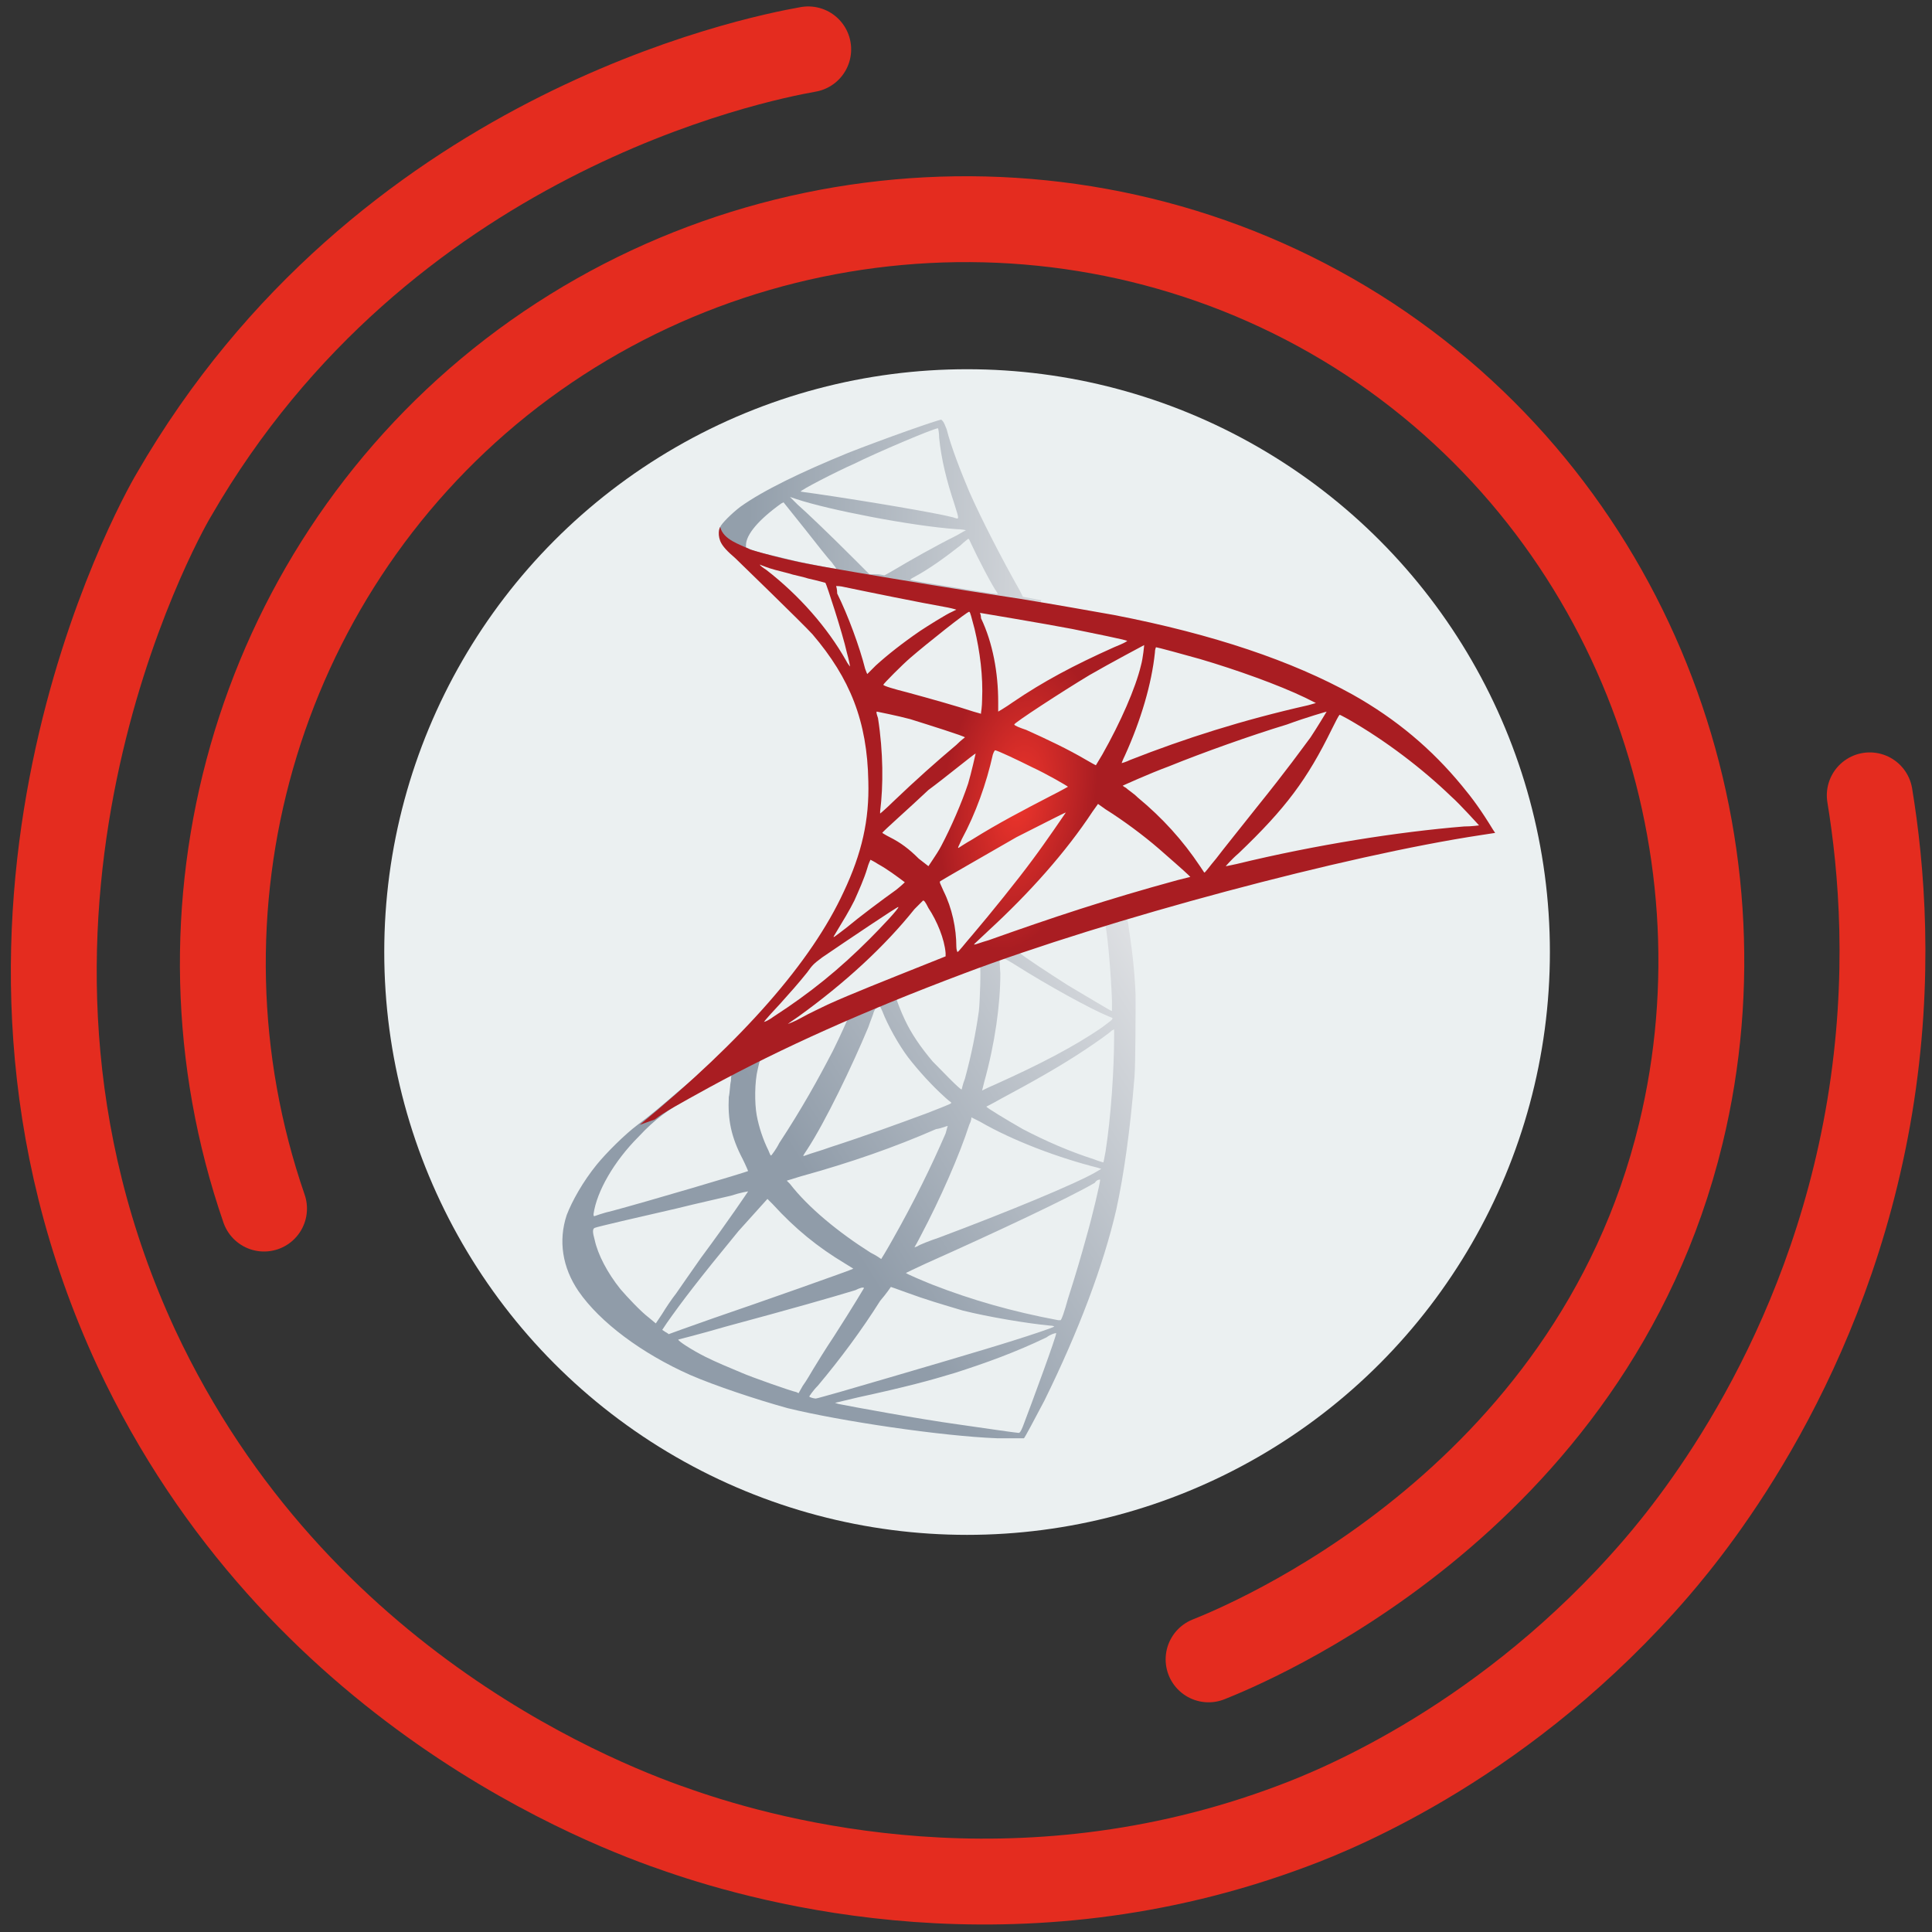
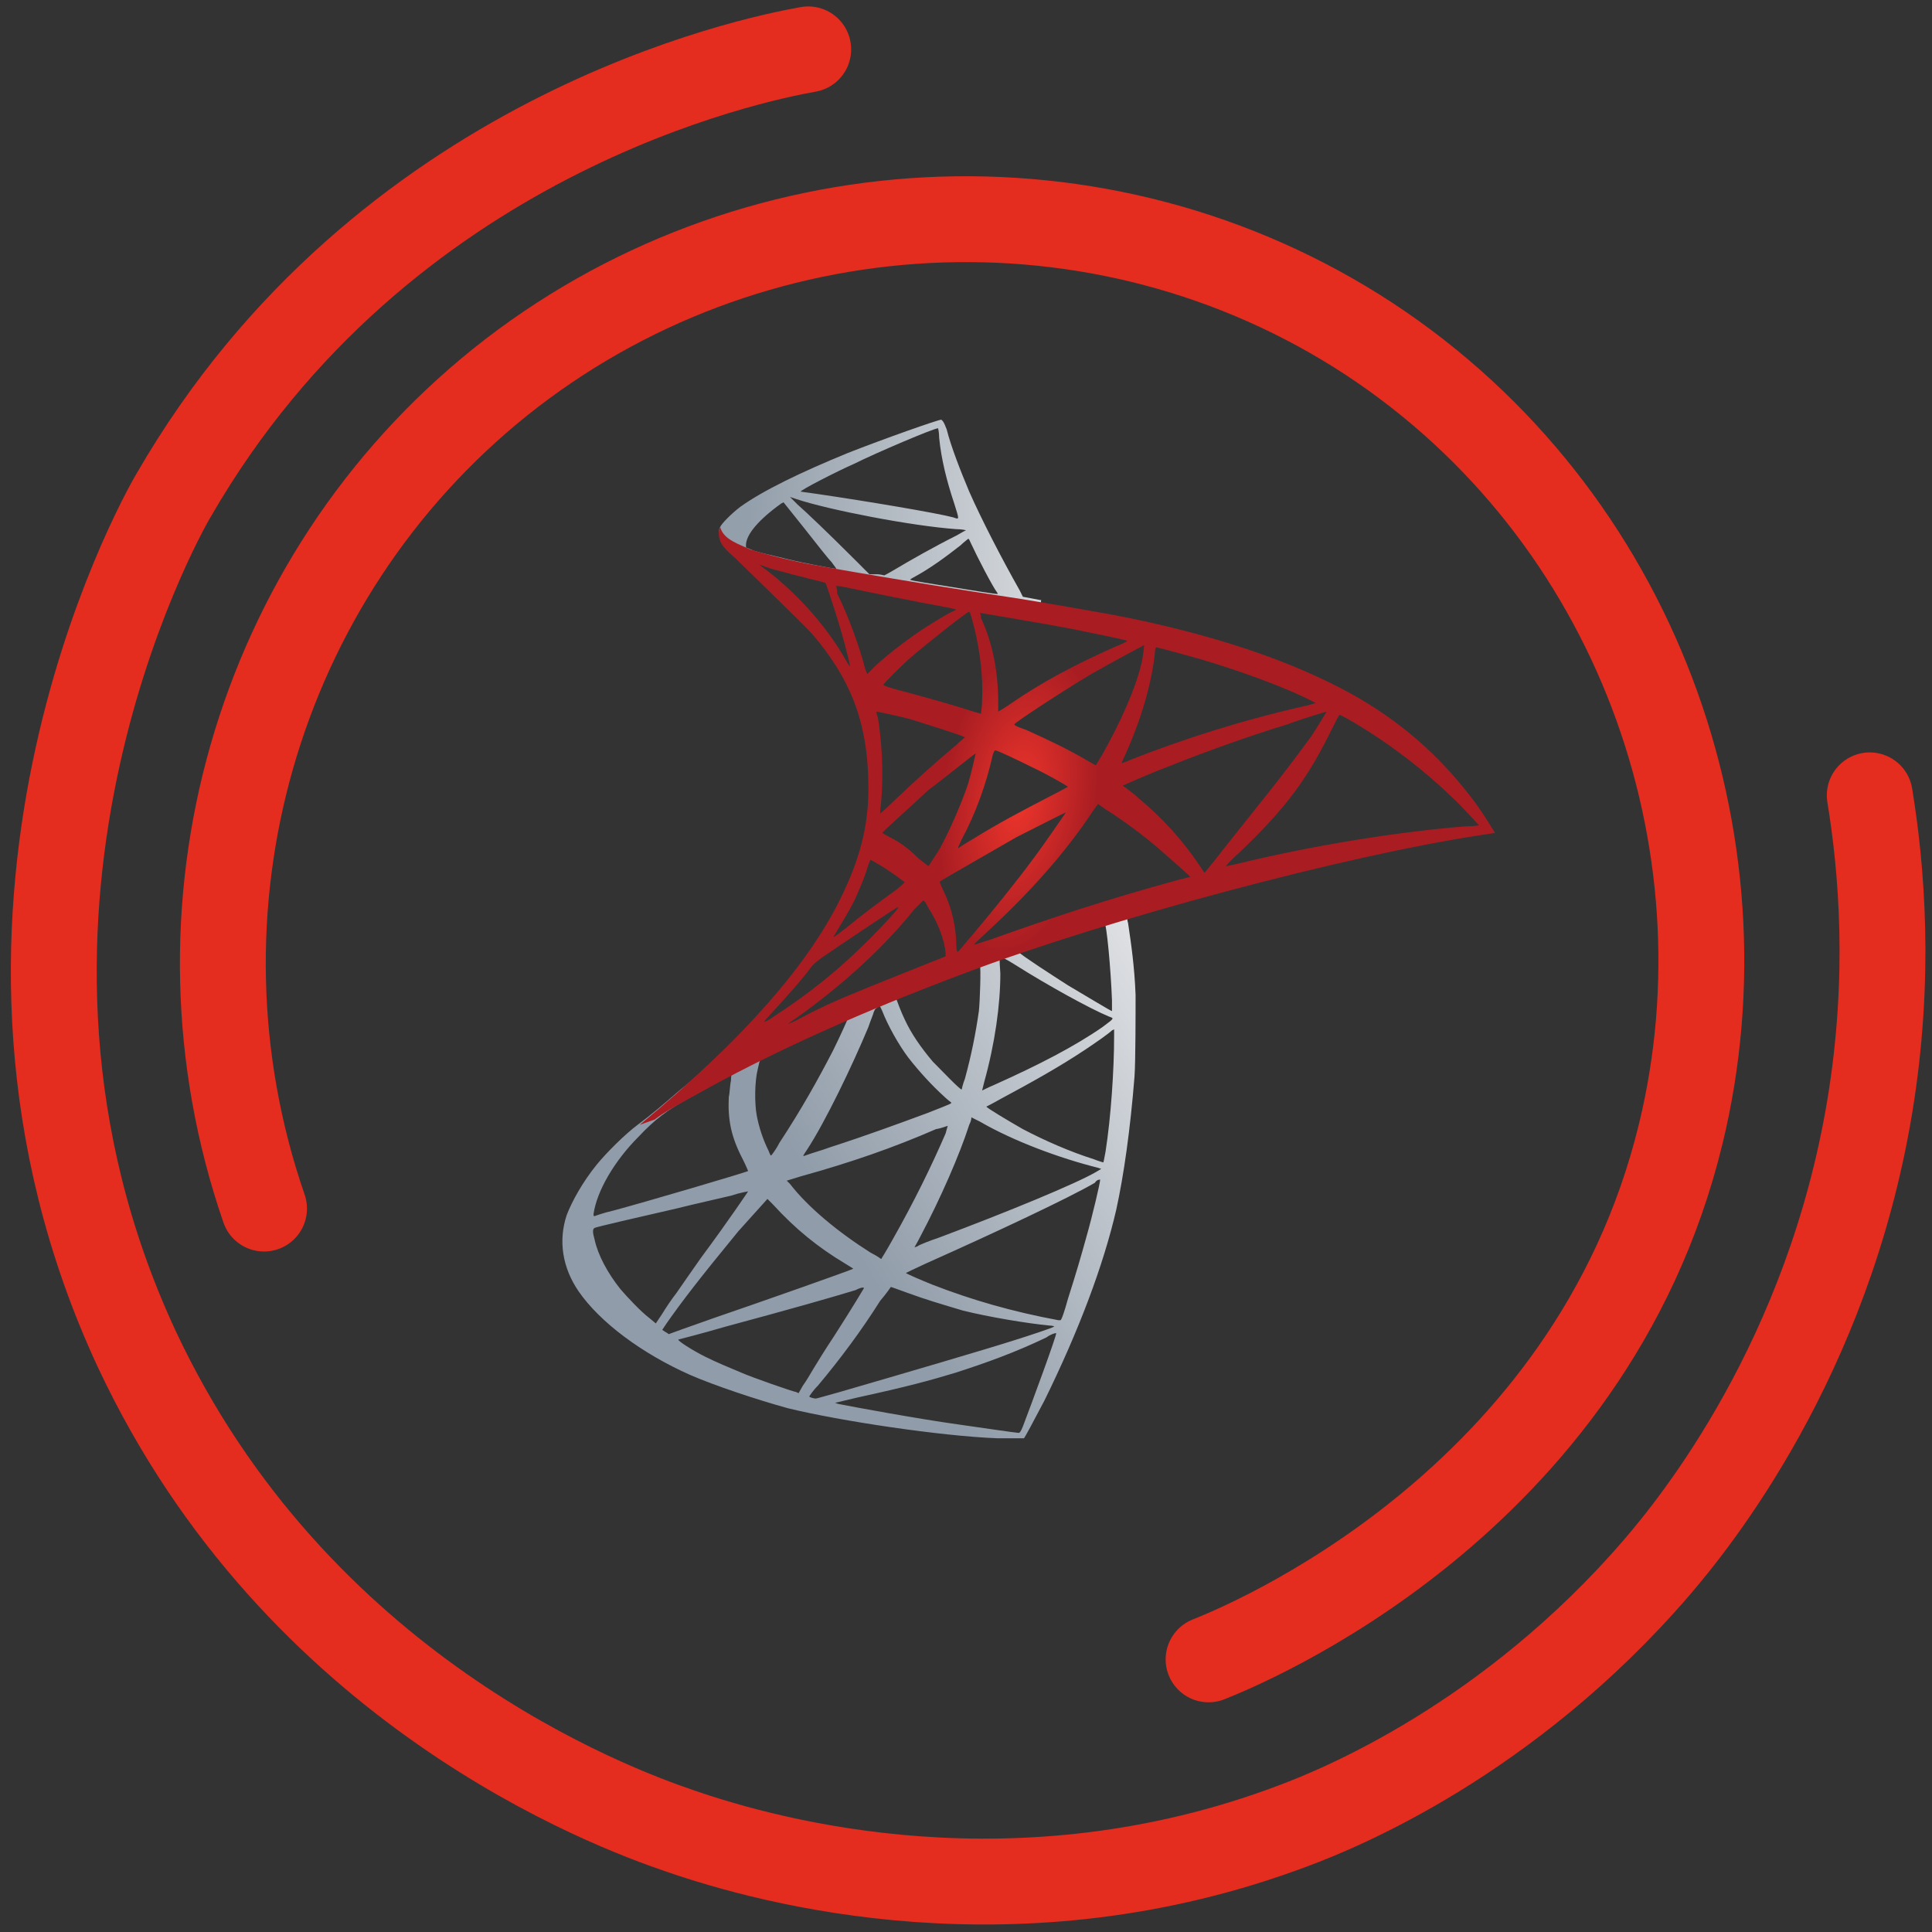
<svg xmlns="http://www.w3.org/2000/svg" version="1.1" id="Слой_1" x="0px" y="0px" viewBox="0 0 180 180" style="enable-background:new 0 0 180 180;" xml:space="preserve">
  <rect x="0" y="0" width="180" height="180" fill="#333333" stroke="none" />
  <style type="text/css">
	.st0{fill:none;stroke:#E42C1F;stroke-width:8;stroke-linecap:round;stroke-miterlimit:10;}
	.st1{fill:#EBF0F1;}
	.st2{fill:url(#SVGID_1_);}
	.st3{fill:url(#SVGID_2_);}
	.st4{fill:url(#SVGID_3_);}
</style>
  <path id="аут" class="st0" d="M75.3,4.6c-5.1,0.9-39.7,7.9-59.1,41.5c-1.5,2.5-22,39.6-3.5,79.5c14.9,31.9,44.2,42.8,50.7,45  c8.4,2.9,31.4,9.2,57.1-0.5c4.3-1.6,20-8,33.8-24c3.7-4.3,16-19.5,19.9-43c2-12.1,1.1-22.3,0-29" />
  <path id="ин" class="st0" d="M24.6,112.6c-9.6-27.8-0.8-58.7,22-77c23.1-18.5,56-20.4,81-4c24.9,16.4,35.6,46.8,29,74  c-8.4,34.7-41,47.8-44,49" />
-   <circle id="circle" class="st1" cx="90.1" cy="88.7" r="54.3" />
  <linearGradient id="SVGID_1_" gradientUnits="userSpaceOnUse" x1="79.895" y1="117.043" x2="118.051" y2="93.418">
    <stop offset="0" style="stop-color:#909CA9" />
    <stop offset="1" style="stop-color:#EDEDEE" />
  </linearGradient>
  <path class="st2" d="M107.3,83.5l-19,6.2L71.7,97l-4.6,1.2c-1.2,1.1-2.4,2.3-3.8,3.4c-1.5,1.3-2.8,2.4-3.9,3.2  c-1.2,0.9-2.9,2.6-3.8,3.7c-1.3,1.6-2.3,3.4-2.8,4.7c-0.8,2.4-0.4,4.9,1.1,7.1c2,2.9,5.9,5.8,10.4,7.8c2.3,1,6.2,2.3,9.1,3.1  c4.9,1.2,14.3,2.6,19.5,2.8c1,0,2.5,0,2.5,0c0.1-0.1,0.9-1.6,1.9-3.5c3.2-6.5,5.5-12.6,6.7-17.8c0.7-3.2,1.3-7.4,1.7-12.4  c0.1-1.4,0.1-6.1,0.1-7.6c-0.1-2.6-0.4-4.7-0.7-6.7c-0.1-0.3-0.1-0.6,0-0.6c0.1,0,0.2-0.1,2.6-0.8L107.3,83.5L107.3,83.5L107.3,83.5  L107.3,83.5z M102.9,86c0.2,0,0.6,4.4,0.7,7.2c0,0.6,0,1,0,1c-0.1,0-2.4-1.4-4.1-2.4c-1.4-0.9-4.2-2.7-4.6-3.1  c-0.1-0.1-0.1-0.1,1-0.5C98,87.6,102.8,86,102.9,86z M93.3,89.2c0.1,0,0.5,0.2,1.3,0.7c3,1.9,7,4.1,8.7,4.8c0.5,0.2,0.6,0.1-0.6,1  c-2.6,1.8-5.9,3.5-9.9,5.3c-0.7,0.3-1.3,0.6-1.3,0.6c0,0,0.1-0.4,0.2-0.8c1-3.6,1.5-7.2,1.5-10.1C93.1,89.2,93.1,89.2,93.3,89.2  C93.2,89.2,93.2,89.2,93.3,89.2L93.3,89.2z M91.3,90c0.1,0.1,0,3.3-0.1,4.2c-0.3,2.1-0.7,4.1-1.3,6.3c-0.2,0.5-0.3,1-0.3,1  c-0.1,0.1-2-1.9-2.7-2.6c-1.1-1.3-2-2.6-2.6-3.9c-0.3-0.6-0.8-1.9-0.8-2C83.6,92.9,91.2,89.9,91.3,90L91.3,90z M81.9,93.7  C81.9,93.7,81.9,93.7,81.9,93.7c0.1,0,0.2,0.3,0.3,0.5c0.5,1.3,1.5,3.1,2.4,4.3c1,1.3,2.3,2.7,3.3,3.6c0.3,0.3,0.7,0.6,0.7,0.6  c0.1,0.1,0.1,0.1-2.2,1c-2.7,1-5.7,2.1-9.1,3.2c-0.8,0.3-1.6,0.5-2.4,0.8c-0.1,0-0.1,0,0.3-0.6c1.7-2.6,4.2-7.8,5.7-11.4  c0.2-0.6,0.5-1.3,0.5-1.4c0.1-0.2,0.1-0.3,0.3-0.4C81.7,93.7,81.8,93.7,81.9,93.7L81.9,93.7z M79,94.9c0,0-0.7,1.6-1.4,3  c-1.4,2.7-2.9,5.4-5,8.6c-0.3,0.6-0.7,1.1-0.7,1.1c-0.1,0.1-0.1,0.1-0.3-0.4c-0.5-1-0.9-2.2-1.1-3.3c-0.2-1.1-0.2-3.1,0.1-4.3  c0.2-0.9,0.2-0.9,0.6-1.1C73,97.6,78.9,94.8,79,94.9L79,94.9z M103.8,95.9v0.6c0,3.2-0.3,7.6-0.8,10.8c-0.1,0.6-0.2,1-0.2,1  c0,0-0.4-0.1-0.9-0.3c-2.2-0.7-4.5-1.7-6.6-2.8c-1.4-0.8-3.4-2-3.4-2.1c0,0,0.6-0.3,1.3-0.7c2.8-1.5,5.5-3,7.9-4.6  c0.9-0.6,2.2-1.5,2.5-1.8L103.8,95.9L103.8,95.9z M68.1,100.1c0.1,0,0,0.1,0,0.6c-0.1,0.4-0.1,1.1-0.2,1.5c-0.1,2.1,0.2,3.7,1.3,5.8  c0.3,0.6,0.5,1.1,0.5,1.1c-0.1,0.1-9.6,2.9-12.6,3.7c-0.9,0.2-1.7,0.5-1.7,0.5c-0.1,0-0.1,0-0.1-0.2c0.3-2.1,1.9-4.9,4.2-7.2  c1.5-1.6,2.7-2.5,4.7-3.6C65.7,101.5,67.9,100.2,68.1,100.1C68.1,100.1,68.1,100.1,68.1,100.1L68.1,100.1z M90.5,104.1  c0,0,0.4,0.2,0.8,0.4c3.1,1.8,7.4,3.4,11,4.3l0.3,0.1l-0.5,0.3c-1.9,1.1-8.2,3.7-14.6,6.1c-0.9,0.3-1.9,0.7-2,0.8  c-0.2,0.1-0.3,0.1-0.3,0.1c0,0,0.3-0.5,0.6-1.1c1.8-3.4,3.6-7.5,4.5-10.3C90.5,104.4,90.5,104.2,90.5,104.1L90.5,104.1z M88.3,104.9  c0,0-0.1,0.3-0.2,0.7c-1.3,3-2.9,6.3-5,10c-0.5,0.9-1,1.7-1,1.7c0,0-0.4-0.3-1-0.6c-3-1.9-5.8-4.2-7.5-6.4l-0.3-0.3l1.3-0.4  c4.7-1.3,8.7-2.7,12.6-4.4C87.8,105.1,88.2,104.9,88.3,104.9z M102.5,109.9C102.5,109.9,102.5,109.9,102.5,109.9  c0,0.3-0.7,3.3-1.3,5.4c-0.5,1.8-0.9,3.2-1.7,5.7c-0.3,1.1-0.6,2-0.7,2c0,0-0.1,0-0.2,0c-4.3-0.8-8.1-1.9-11.7-3.3  c-1-0.4-2.4-1-2.5-1.1c0,0,0.8-0.4,1.9-0.9c6.5-2.9,13.3-6.1,15.7-7.5C102.2,109.9,102.4,109.9,102.5,109.9L102.5,109.9z M69.7,111  c0,0-1.8,2.7-4.4,6.2c-0.9,1.3-1.9,2.7-2.3,3.3c-0.4,0.5-1,1.4-1.3,1.9l-0.6,0.9l-0.6-0.5c-0.8-0.6-2.1-2-2.7-2.7  c-1.2-1.5-2.1-3.2-2.4-4.6c-0.2-0.7-0.2-1,0-1.1c0.2-0.1,4.1-1,7.6-1.8c2-0.5,4.3-1,5.1-1.2C69,111.1,69.7,111,69.7,111L69.7,111z   M71.5,111.7l0.5,0.5c2.1,2.3,4.2,4,6.7,5.5c0.5,0.3,0.8,0.5,0.8,0.5c-0.1,0.1-8.9,3.2-13,4.6c-2.3,0.8-4.2,1.5-4.2,1.5  c0,0-0.1-0.1-0.3-0.2l-0.3-0.2l0.4-0.6c1.4-2,3-4.1,6.7-8.6L71.5,111.7L71.5,111.7z M83,119.9c0,0,0.6,0.2,1.4,0.5  c1.9,0.7,3.3,1.1,5.3,1.7c2.4,0.6,6,1.2,8.1,1.4c0.3,0,0.5,0.1,0.4,0.1c-0.1,0.1-2.2,0.8-3.8,1.3c-2.5,0.8-10,3-16.2,4.8  c-1.1,0.3-2.1,0.6-2.2,0.6c-0.1,0-0.6-0.1-0.6-0.2c0,0,0.3-0.5,0.8-1c2.1-2.5,4.1-5.2,5.8-7.9C82.6,120.5,83,119.9,83,119.9  L83,119.9z M80.5,120c0,0-1,1.7-2.8,4.5c-0.8,1.2-1.6,2.5-1.9,3c-0.3,0.5-0.7,1.2-1,1.6l-0.4,0.7l-0.2-0.1c-0.5-0.1-4.2-1.4-5.1-1.8  c-1.2-0.5-2.4-1-3.4-1.5c-1.2-0.6-2.6-1.5-2.5-1.6c0,0,2-0.5,4.4-1.2c6.3-1.7,9.8-2.7,12.1-3.4C80.1,120,80.4,119.9,80.5,120  L80.5,120z M98.4,124.2L98.4,124.2c0.1,0.1-2.3,6.6-3.1,8.7c-0.2,0.5-0.3,0.6-0.4,0.6c-0.2,0-3.6-0.5-5.7-0.8  c-3.6-0.5-9.6-1.6-11.1-1.9l-0.3-0.1l2.1-0.5c4.6-1,6.8-1.6,9.1-2.3c2.8-0.9,5.6-1.9,8.5-3.3C97.9,124.3,98.3,124.2,98.4,124.2  L98.4,124.2z" />
  <linearGradient id="SVGID_2_" gradientUnits="userSpaceOnUse" x1="69.749" y1="47.644" x2="100.229" y2="48.312">
    <stop offset="0" style="stop-color:#939FAB" />
    <stop offset="1" style="stop-color:#DCDEE1" />
  </linearGradient>
  <path class="st3" d="M87.7,39.1c-0.3,0-5.4,1.8-8.7,3.1c-4.4,1.8-7.9,3.5-10,5c-0.8,0.6-1.8,1.6-1.9,1.9c-0.1,0.1-0.1,0.3-0.1,0.5  l1.9,1.8l4.6,1.5l10.9,2l12.5,2.1l0.1-1.1c0,0-0.1,0-0.1,0l-1.6-0.3l-0.3-0.6c-1.7-3-3.6-6.7-4.7-9.2c-0.8-1.9-1.7-4.2-2.1-5.8  C87.9,39.2,87.8,39.2,87.7,39.1L87.7,39.1L87.7,39.1L87.7,39.1z M87.4,39.9L87.4,39.9c0,0,0.1,0.4,0.1,0.9c0.2,2,0.7,4,1.4,6.1  c0.5,1.6,0.5,1.5-0.1,1.3c-1.5-0.4-8-1.5-12.8-2.2c-0.8-0.1-1.4-0.2-1.4-0.2c-0.1-0.1,3.4-1.9,5-2.6C81.6,42.2,87,39.9,87.4,39.9z   M73.6,46.3l0.6,0.2c3,1,10.7,2.5,14.9,2.8c0.5,0,0.9,0.1,0.9,0.1c0,0-0.4,0.2-0.9,0.5c-2,1-4.3,2.3-5.8,3.2  c-0.5,0.3-0.9,0.5-0.9,0.5c-0.1,0-0.4-0.1-0.7-0.1L81,53.5l-1.4-1.4c-2.5-2.5-4.5-4.4-5.3-5.1L73.6,46.3z M73,46.8l2,2.5  c1.1,1.4,2.2,2.8,2.5,3.1c0.2,0.3,0.4,0.5,0.4,0.6c-0.1,0-2.9-0.5-4.5-0.9c-1.6-0.4-2.2-0.5-3.2-0.8L69.5,51v-0.2  c0-1,1.2-2.4,3.3-3.9L73,46.8L73,46.8z M90.2,50.2c0.1,0,0.1,0.1,0.3,0.5c0.5,1.1,2,4,2.4,4.5c0.1,0.2,0.3,0.2-1.7-0.1  c-4.9-0.8-6.4-1-6.4-1.1c0,0,0.1-0.1,0.3-0.2c1.5-0.8,3-1.9,4.4-3C89.8,50.5,90.1,50.3,90.2,50.2C90.2,50.2,90.2,50.2,90.2,50.2  L90.2,50.2z" />
  <radialGradient id="SVGID_3_" cx="-2116.73" cy="-6365.568" r="104.648" gradientTransform="matrix(-6.742650e-02 -1.012820e-02 2.048400e-02 -0.135 82.558 -806.364)" gradientUnits="userSpaceOnUse">
    <stop offset="0" style="stop-color:#EE352C" />
    <stop offset="1" style="stop-color:#A91D22" />
  </radialGradient>
  <path class="st4" d="M67.1,49.1c0,0-0.3,0.5,0,1.3c0.2,0.5,0.7,1,1.4,1.6c0,0,6.4,6.2,7.2,7.1c3.5,4.1,5.1,8.1,5.2,13.7  c0.1,3.6-0.6,6.7-2.3,10.3c-3,6.5-9.3,13.7-19,21.7l1.4-0.5c0.9-0.7,2.2-1.4,5.1-3c6.8-3.7,14.4-7.1,23.7-10.6  c13.5-5.1,35.6-11,48.2-12.9l1.3-0.2l-0.2-0.3c-1.1-1.8-1.9-2.9-2.9-4.1c-2.8-3.4-6.1-6.2-10.2-8.5c-5.6-3.1-12.9-5.6-22.2-7.4  c-1.7-0.3-5.6-1-8.7-1.5c-6.6-1-10.8-1.7-15.5-2.5c-1.7-0.3-4.2-0.7-5.9-1.1c-0.9-0.2-2.5-0.6-3.8-1C68.9,50.7,67.4,50.3,67.1,49.1  L67.1,49.1z M70.8,52.6c0,0,0.2,0.1,0.5,0.2c0.5,0.2,1.3,0.4,2.1,0.6c0.6,0.2,1.3,0.3,1.9,0.5c0.9,0.2,1.6,0.4,1.6,0.4  c0.1,0.1,1.6,4.7,2,6.5c0.2,0.7,0.3,1.3,0.3,1.3c0,0-0.2-0.2-0.4-0.6c-1.7-3-4.3-6-7.4-8.4C71.1,52.9,70.8,52.7,70.8,52.6L70.8,52.6  z M77.9,54.6c0.1,0,0.4,0,0.8,0.1c2.4,0.5,6.8,1.4,9.6,1.9c0.5,0.1,0.8,0.2,0.8,0.2c0,0-0.2,0.1-0.4,0.2c-0.5,0.2-2.4,1.4-3,1.8  c-1.6,1.1-3,2.2-4.1,3.2c-0.4,0.4-0.8,0.8-0.8,0.8s-0.1-0.2-0.2-0.5c-0.5-2-1.6-5-2.6-7C78,54.9,77.9,54.6,77.9,54.6  C77.9,54.6,77.9,54.6,77.9,54.6L77.9,54.6z M90.3,57c0.1,0,0.2,0.5,0.5,1.6c0.5,2.1,0.8,4.4,0.7,6.6c0,0.6-0.1,1.2-0.1,1.2l0,0.1  l-0.7-0.2c-1.5-0.5-4-1.2-6.2-1.8c-1.2-0.3-2.2-0.6-2.2-0.7c0-0.1,1.8-1.9,2.5-2.5C86.3,60,90.2,56.9,90.3,57L90.3,57z M91.3,57.1  c0,0,6,1,8.6,1.5c2,0.4,4.9,1,5.1,1.1c0.1,0-0.2,0.2-1.2,0.6c-3.8,1.7-6.6,3.2-9.4,5.1c-0.7,0.5-1.4,0.9-1.4,0.9s0-0.4,0-0.9  c0-2.7-0.5-5.5-1.6-7.8C91.4,57.3,91.3,57.1,91.3,57.1z M106.6,60.1c0,0-0.1,1.2-0.3,1.9c-0.5,2.1-1.9,5.3-3.6,8.3  c-0.3,0.5-0.6,1-0.6,1c0,0-0.4-0.2-0.9-0.5c-1.7-1-3.6-1.9-5.6-2.8c-0.6-0.2-1.1-0.4-1.1-0.5c-0.1-0.1,4.5-3.1,7-4.6  C103.4,61.8,106.6,60.1,106.6,60.1L106.6,60.1z M107.7,60.3c0.1,0,2.7,0.7,4.1,1.1c3.4,1,7.3,2.4,9.8,3.6l1,0.5l-0.7,0.2  c-6.2,1.4-11.5,3.1-16.6,5.1c-0.4,0.2-0.8,0.3-0.8,0.3c0,0,0.1-0.3,0.3-0.7c1.5-3.3,2.5-6.7,2.8-9.6  C107.6,60.5,107.7,60.3,107.7,60.3L107.7,60.3z M81.7,66.3c0,0,2,0.4,3.1,0.7c1.6,0.5,5.1,1.6,5.1,1.7c0,0-0.4,0.3-0.8,0.7  c-1.9,1.6-3.7,3.2-5.9,5.3c-0.6,0.6-1.2,1.1-1.2,1.1c0,0,0-0.1,0-0.2c0.3-2.4,0.3-5.5-0.2-8.7C81.7,66.6,81.6,66.3,81.7,66.3z   M123.6,66.3c0,0-0.9,1.5-1.5,2.4c-0.9,1.2-2.1,2.9-5,6.5c-1.5,1.9-3.2,4-3.8,4.8c-0.6,0.7-1,1.3-1.1,1.3c0,0-0.2-0.3-0.4-0.6  c-1.6-2.4-3.5-4.5-5.8-6.4c-0.4-0.4-0.9-0.7-1.1-0.9c-0.2-0.1-0.3-0.2-0.3-0.2c0,0,2.4-1.1,4.3-1.8c3.2-1.3,7.7-2.9,11-3.9  C121.8,66.8,123.6,66.3,123.6,66.3L123.6,66.3z M124.8,66.6c0.1,0,0.4,0.2,0.8,0.4c3.5,2,6.9,4.6,9.6,7.2c0.8,0.7,2.6,2.7,2.6,2.7  c0,0-0.7,0.1-1.4,0.1c-6.1,0.5-13.8,1.7-21.2,3.5c-0.5,0.1-0.9,0.2-1,0.2c0,0,0.5-0.6,1.2-1.2c4.4-4.2,6.4-6.9,8.7-11.6  C124.4,67.3,124.7,66.7,124.8,66.6C124.7,66.6,124.7,66.6,124.8,66.6L124.8,66.6z M92.7,69.9c0.2,0,2.1,0.9,3.5,1.6  c1.3,0.6,3.2,1.7,3.3,1.8c0,0-0.7,0.4-1.5,0.8c-2.7,1.4-5,2.6-7.4,4.1c-0.7,0.4-1.3,0.8-1.3,0.8c-0.1,0,0-0.1,0.3-0.8  c1.3-2.4,2.3-5.2,2.9-7.9C92.6,70,92.7,69.9,92.7,69.9L92.7,69.9z M90.9,70.2c0,0-0.4,1.8-0.7,2.8c-0.6,1.8-1.6,4.1-2.5,5.8  c-0.2,0.4-0.6,1-0.8,1.3l-0.4,0.6L85.6,80c-0.9-0.9-1.7-1.5-2.7-2c-0.4-0.2-0.7-0.4-0.7-0.4c0-0.1,2.5-2.3,4.3-4  C88,72.5,90.8,70.2,90.9,70.2L90.9,70.2z M102.3,74.9l0.7,0.5c1.6,1,3.5,2.4,5,3.7c0.8,0.7,2.4,2.1,2.7,2.4l0.2,0.2l-1.2,0.3  c-6.6,1.8-11.7,3.5-17.6,5.6c-0.7,0.2-1.2,0.4-1.3,0.4c-0.1,0-0.2,0.1,1.3-1.3c3.8-3.5,7.2-7.3,9.7-11.1L102.3,74.9L102.3,74.9z   M99.3,75.7c0,0-1.9,2.8-3.1,4.4c-1.4,1.9-3.9,5-5.6,7c-0.7,0.8-1.3,1.6-1.4,1.6c0,0-0.1-0.2-0.1-0.5c0-1.7-0.4-3.6-1.2-5.2  c-0.3-0.7-0.4-0.8-0.3-0.9c0.3-0.2,4.5-2.6,7.1-4.1C96.5,77.1,99.2,75.7,99.3,75.7L99.3,75.7z M81.1,80.1c0,0,0.4,0.2,0.7,0.4  c0.9,0.5,1.7,1.1,2.5,1.7c0,0-0.3,0.3-0.8,0.7c-1.4,1-3.4,2.5-4.6,3.5c-1.3,1-1.3,1-1.2,0.8c0.9-1.5,1.4-2.3,1.9-3.3  c0.4-0.9,0.9-2,1.2-3C80.9,80.5,81.1,80.1,81.1,80.1L81.1,80.1z M86,83.9c0.1,0,0.2,0.1,0.5,0.7c0.8,1.2,1.5,2.9,1.6,4.2l0,0.3  l-2,0.8c-3.5,1.4-6.8,2.7-9,3.7c-0.6,0.3-1.7,0.8-2.4,1.2c-0.7,0.4-1.3,0.6-1.3,0.6s0.4-0.3,1-0.7c4.3-3.1,8-6.5,10.8-10  C85.6,84.3,85.9,84,86,83.9L86,83.9L86,83.9z M83.7,84.5c0.1,0.1-1.6,1.9-2.7,3c-2.8,2.8-5.5,5-8.9,7.2c-0.4,0.3-0.8,0.5-0.9,0.5  c-0.1,0.1,0-0.1,1.5-1.7c0.9-1,1.7-1.9,2.5-2.9c0.5-0.7,0.6-0.8,1.4-1.4C78.8,87.7,83.7,84.4,83.7,84.5z" />
</svg>